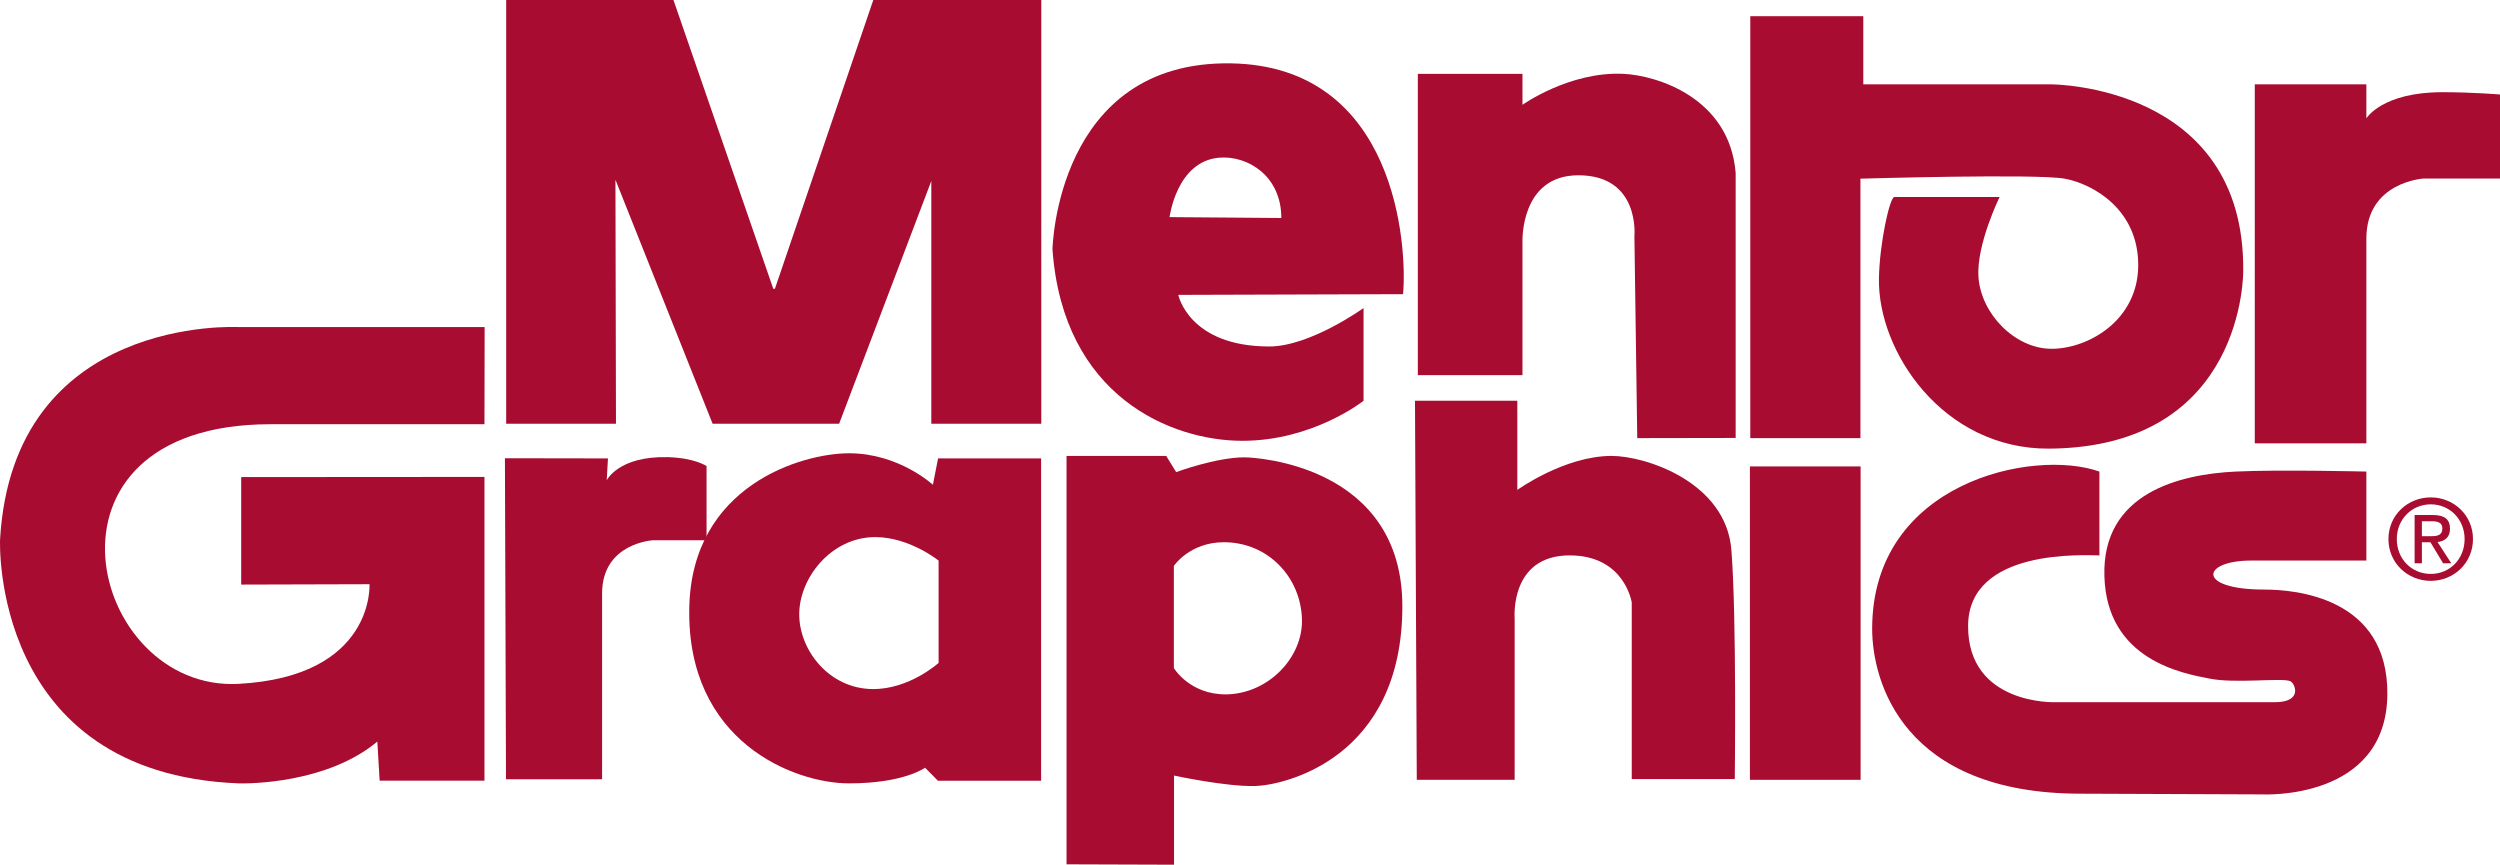
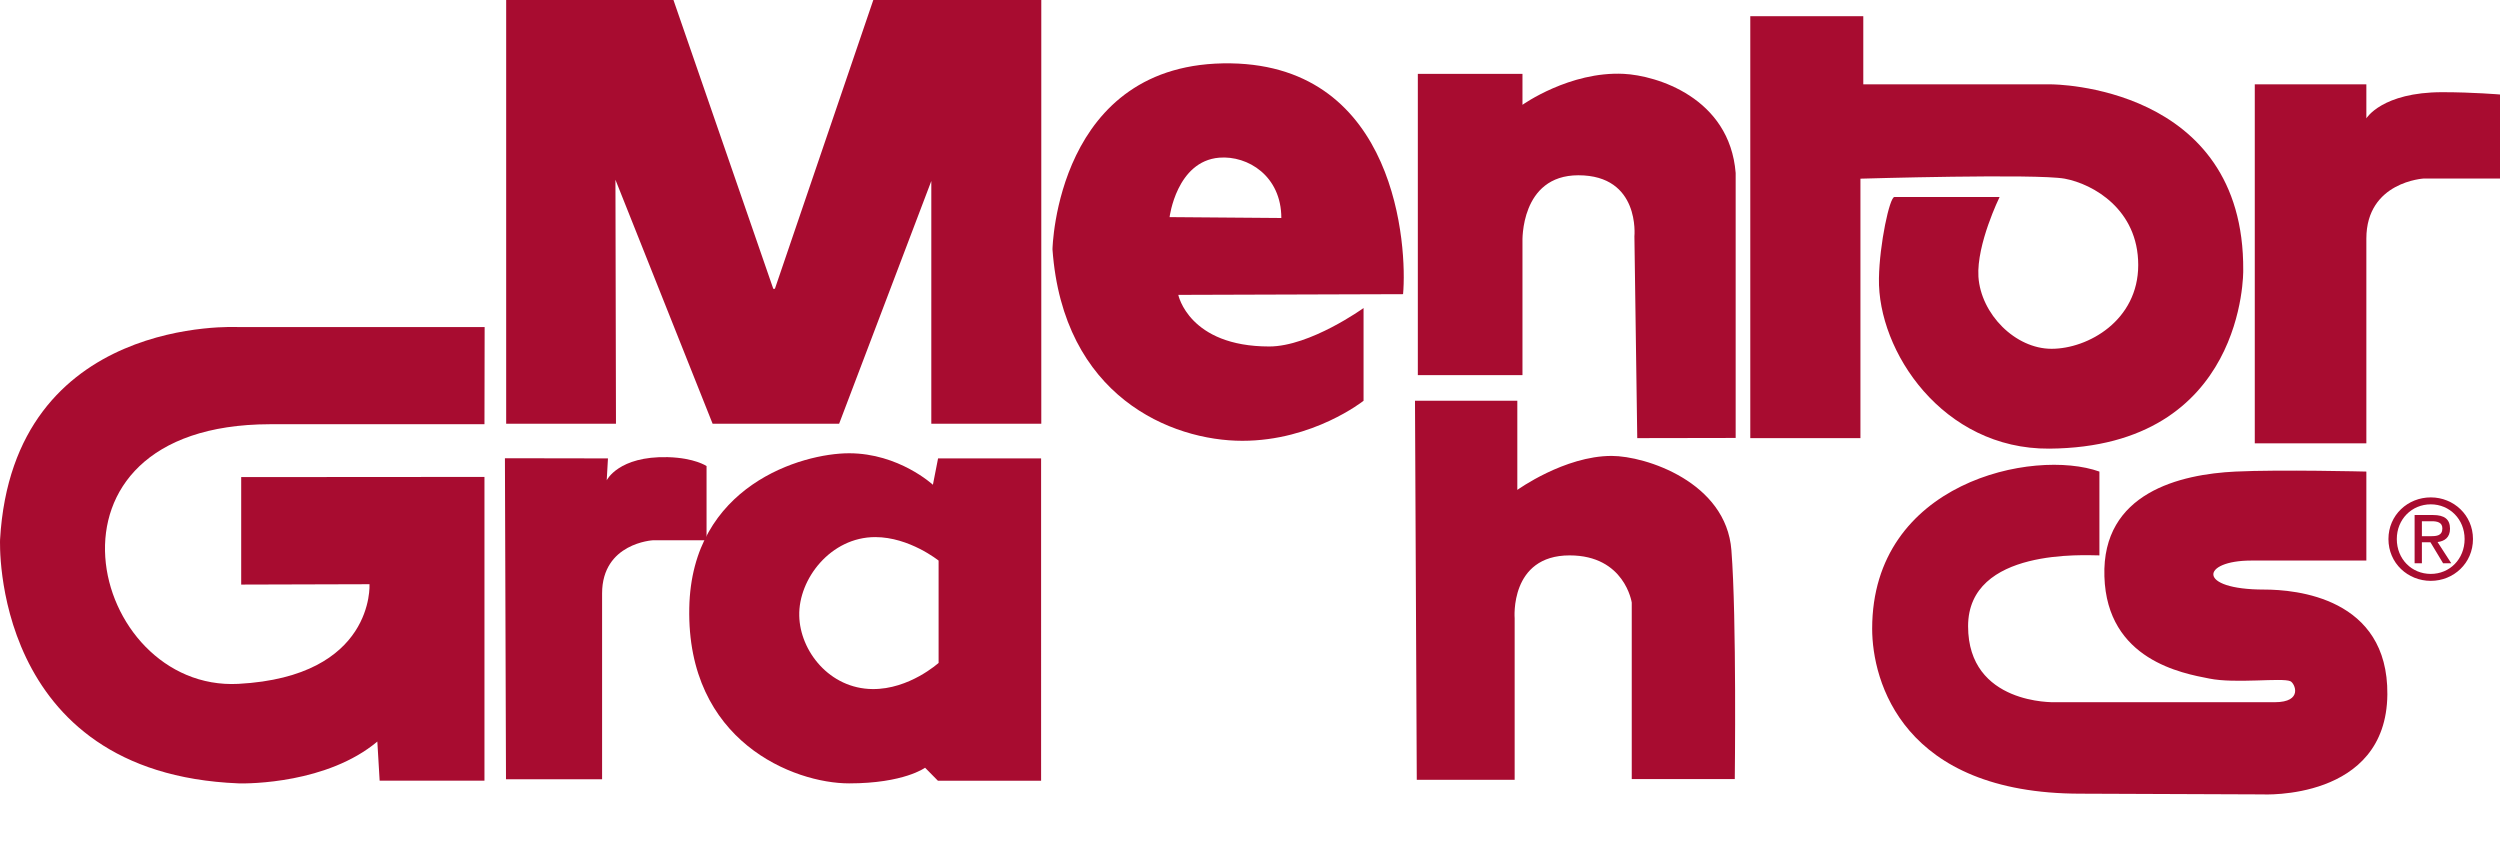
<svg xmlns="http://www.w3.org/2000/svg" width="731.68" height="253.08" version="1.1" viewBox="0 0 731.68 253.08">
  <g fill="#a80c30">
    <path d="m360.22 18.542c-51.146-0.781-52.188 54.427-52.188 54.427 3.073 43.125 34.792 56.042 55.573 56.042 20.781 0 35.469-11.719 35.469-11.719v-27.136s-15.625 11.25-27.604 11.25c-23.542 0-26.614-15.104-26.614-15.104l65.781-0.208c1.249-13.802-1.823-66.771-50.417-67.552zm-17.917 45s2.031-16.354 14.531-17.396c8.385-0.677 18.177 5.365 18.177 17.656l-32.708-0.26" />
    <path d="m414.96 109.79v-88.177h30.625v9.062s13.802-9.844 29.635-9.062c9.583 0.469 30.99 6.927 32.76 29.01v77.552l-28.802 0.05-0.833-59.063s1.771-17.865-16.406-17.865c-17.083 0-16.354 19.427-16.354 19.427v39.063h-30.625" />
    <path d="m512.26 128.23v-123.49h33.073v19.948h55.052s56.563 0 56.146 54.479c0 0 0.781 51.719-56.771 52.136-31.198 0.208-50.26-28.542-49.844-49.844 0.156-10 3.125-23.802 4.531-23.802h30.781s-6.771 13.802-6.198 23.333c0.729 10.937 10.781 21.094 21.406 21.094 10.677 0 25.364-8.281 25.364-24.531 0-16.25-13.177-23.698-21.51-25.26-8.333-1.51-59.792 0-59.792 0v75.938h-32.24" />
    <path d="m659.91 129.74v-105.05h32.656v9.948s4.583-7.656 22.24-7.656c8.906 0 16.875 0.677 16.875 0.677v24.583h-22.24s-16.875 0.885-16.875 17.604v59.896h-32.656" />
    <path d="m141.84 95.729h-72.031s-65.989-3.75-69.792 62.187c0 0-2.917 68.438 69.792 71.354 3.073 0.107 26.042 0 40.625-12.24l0.677 11.458h30.677v-88.906l-71.198 0.05v31.458l37.552-0.107s1.615 27.031-38.385 29.167c-43.698 2.292-63.229-75.833 9.219-75.99h62.813l0.05-28.438" />
    <path d="m148.09 228.07-0.312-93.958 30.156 0.05-0.364 6.406s3.438-7.136 17.865-6.771c7.864 0.208 11.354 2.604 11.354 2.604v21.719h-15.677s-14.896 0.781-14.896 15.573v54.375h-28.125" />
    <path d="m304.7 134.17h-30.156l-1.51 7.708s-9.948-9.219-24.531-9.219c-13.802 0-46.094 9.427-46.771 45.26-0.781 39.115 30.625 51.354 46.771 51.354 16.094 0 22.24-4.583 22.24-4.583l3.75 3.802h30.208zm-30 59.844s-8.542 7.76-19.323 7.656c-12.604-0.107-21.25-11.146-21.458-21.458-0.26-10.781 9.219-23.021 22.24-23.021 10 0 18.542 6.875 18.542 6.875v29.948" />
-     <path d="m364.23 133.85c-8.333 0-20 4.323-20 4.323l-2.917-4.74h-29.167v119.53l31.458 0.107v-26.094s15.052 3.281 23.75 3.073c8.646-0.26 43.073-8.125 43.073-52.604 0-41.042-42.448-43.594-46.198-43.594zm-5.312 69.375c-10.729 0.107-15.365-7.708-15.365-7.708v-29.896s4.636-6.927 14.636-6.927c13.021 0 22.604 10.365 22.864 22.708 0.208 11.094-9.844 21.615-22.135 21.823" />
    <path d="m414.13 117.29h29.948v26.094s13.802-9.948 27.604-9.948c9.948 0 33.542 7.656 35.052 27.604 1.562 19.896 0.989 66.979 0.989 66.979h-30.156v-51.667s-2.031-13.802-18.177-13.802c-17.604 0-16.094 18.385-16.094 18.385v47.292h-28.646l-0.521-110.94" />
-     <path d="m512.15 136.51h32.396v91.719h-32.396z" />
    <path d="m614.44 162.55v-24.531c-19.271-6.875-66.51 3.073-66.51 45.99 0 15.365 8.906 48.281 61.042 48.281l53.073 0.208s36.406 1.979 36.667-29.271c0.26-28.386-26.875-30.677-36.042-30.677-19.948 0-18.438-8.49-3.802-8.49h33.698v-26.042s-25.312-0.625-38.333 0c-16.094 0.781-39.115 6.146-38.333 30.677 0.729 24.531 22.969 28.385 30.677 29.896 7.656 1.563 21.354-0.312 23.75 0.781 1.301 0.573 3.854 6.146-4.583 6.146h-64.427s-25.312 0.781-25.312-22.24c0-23.021 34.531-20.729 38.438-20.729" />
    <path d="m699.03 157.76c0-7.031 5.677-12.188 12.396-12.188 6.667 0 12.344 5.156 12.344 12.188 0 7.083-5.677 12.24-12.344 12.24-6.719 0-12.396-5.156-12.396-12.24zm12.396 10.208c5.521 0 9.896-4.323 9.896-10.208 0-5.781-4.375-10.156-9.896-10.156-5.573 0-9.948 4.375-9.948 10.156 0 5.885 4.375 10.208 9.948 10.208zm-2.604-3.125h-2.135v-14.114h5.364c3.385 0 5 1.249 5 4.01 0 2.552-1.562 3.646-3.646 3.906l4.01 6.198h-2.396l-3.698-6.146h-2.5zm2.552-7.917c1.823 0 3.438-0.156 3.438-2.292 0-1.771-1.562-2.083-3.073-2.083h-2.917v4.375h2.552" />
    <path d="m272.57 52.969-26.979 71.042h-37.031l-28.437-71.406 0.156 71.406h-32.136v-124.01h48.958l29.219 84.531h0.468l28.802-84.531h49.167v124.01h-32.188" />
  </g>
</svg>